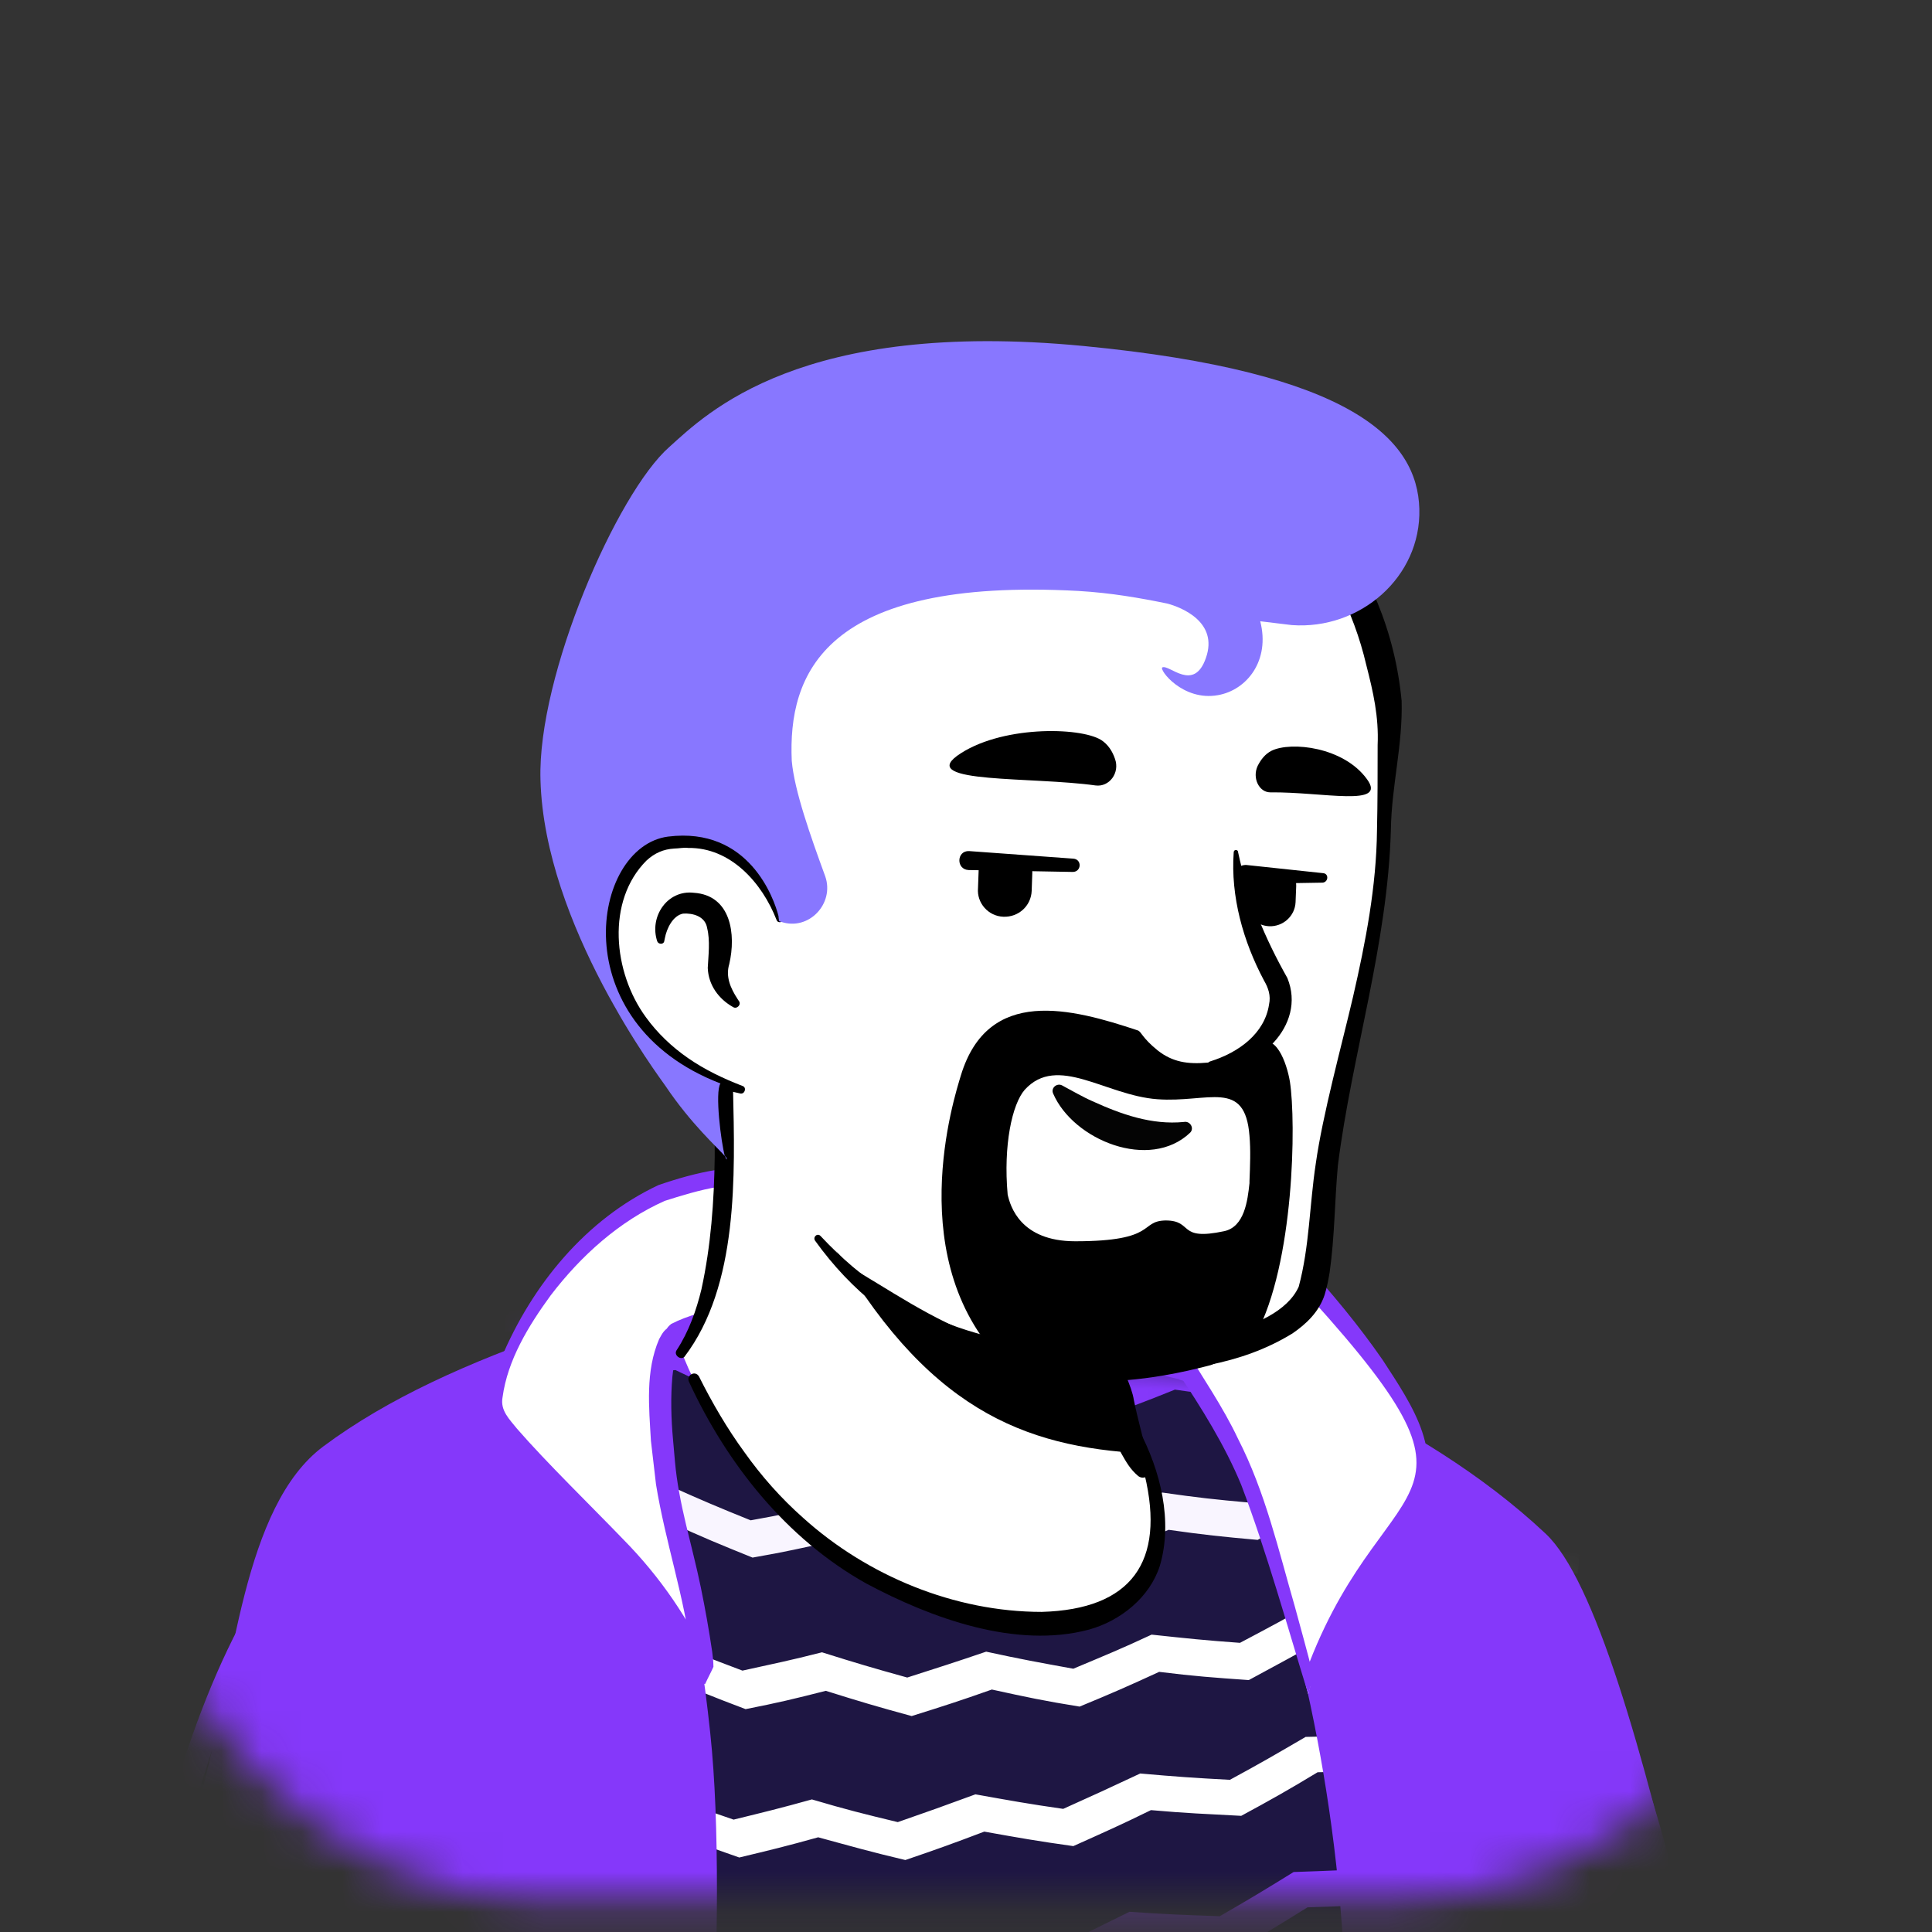
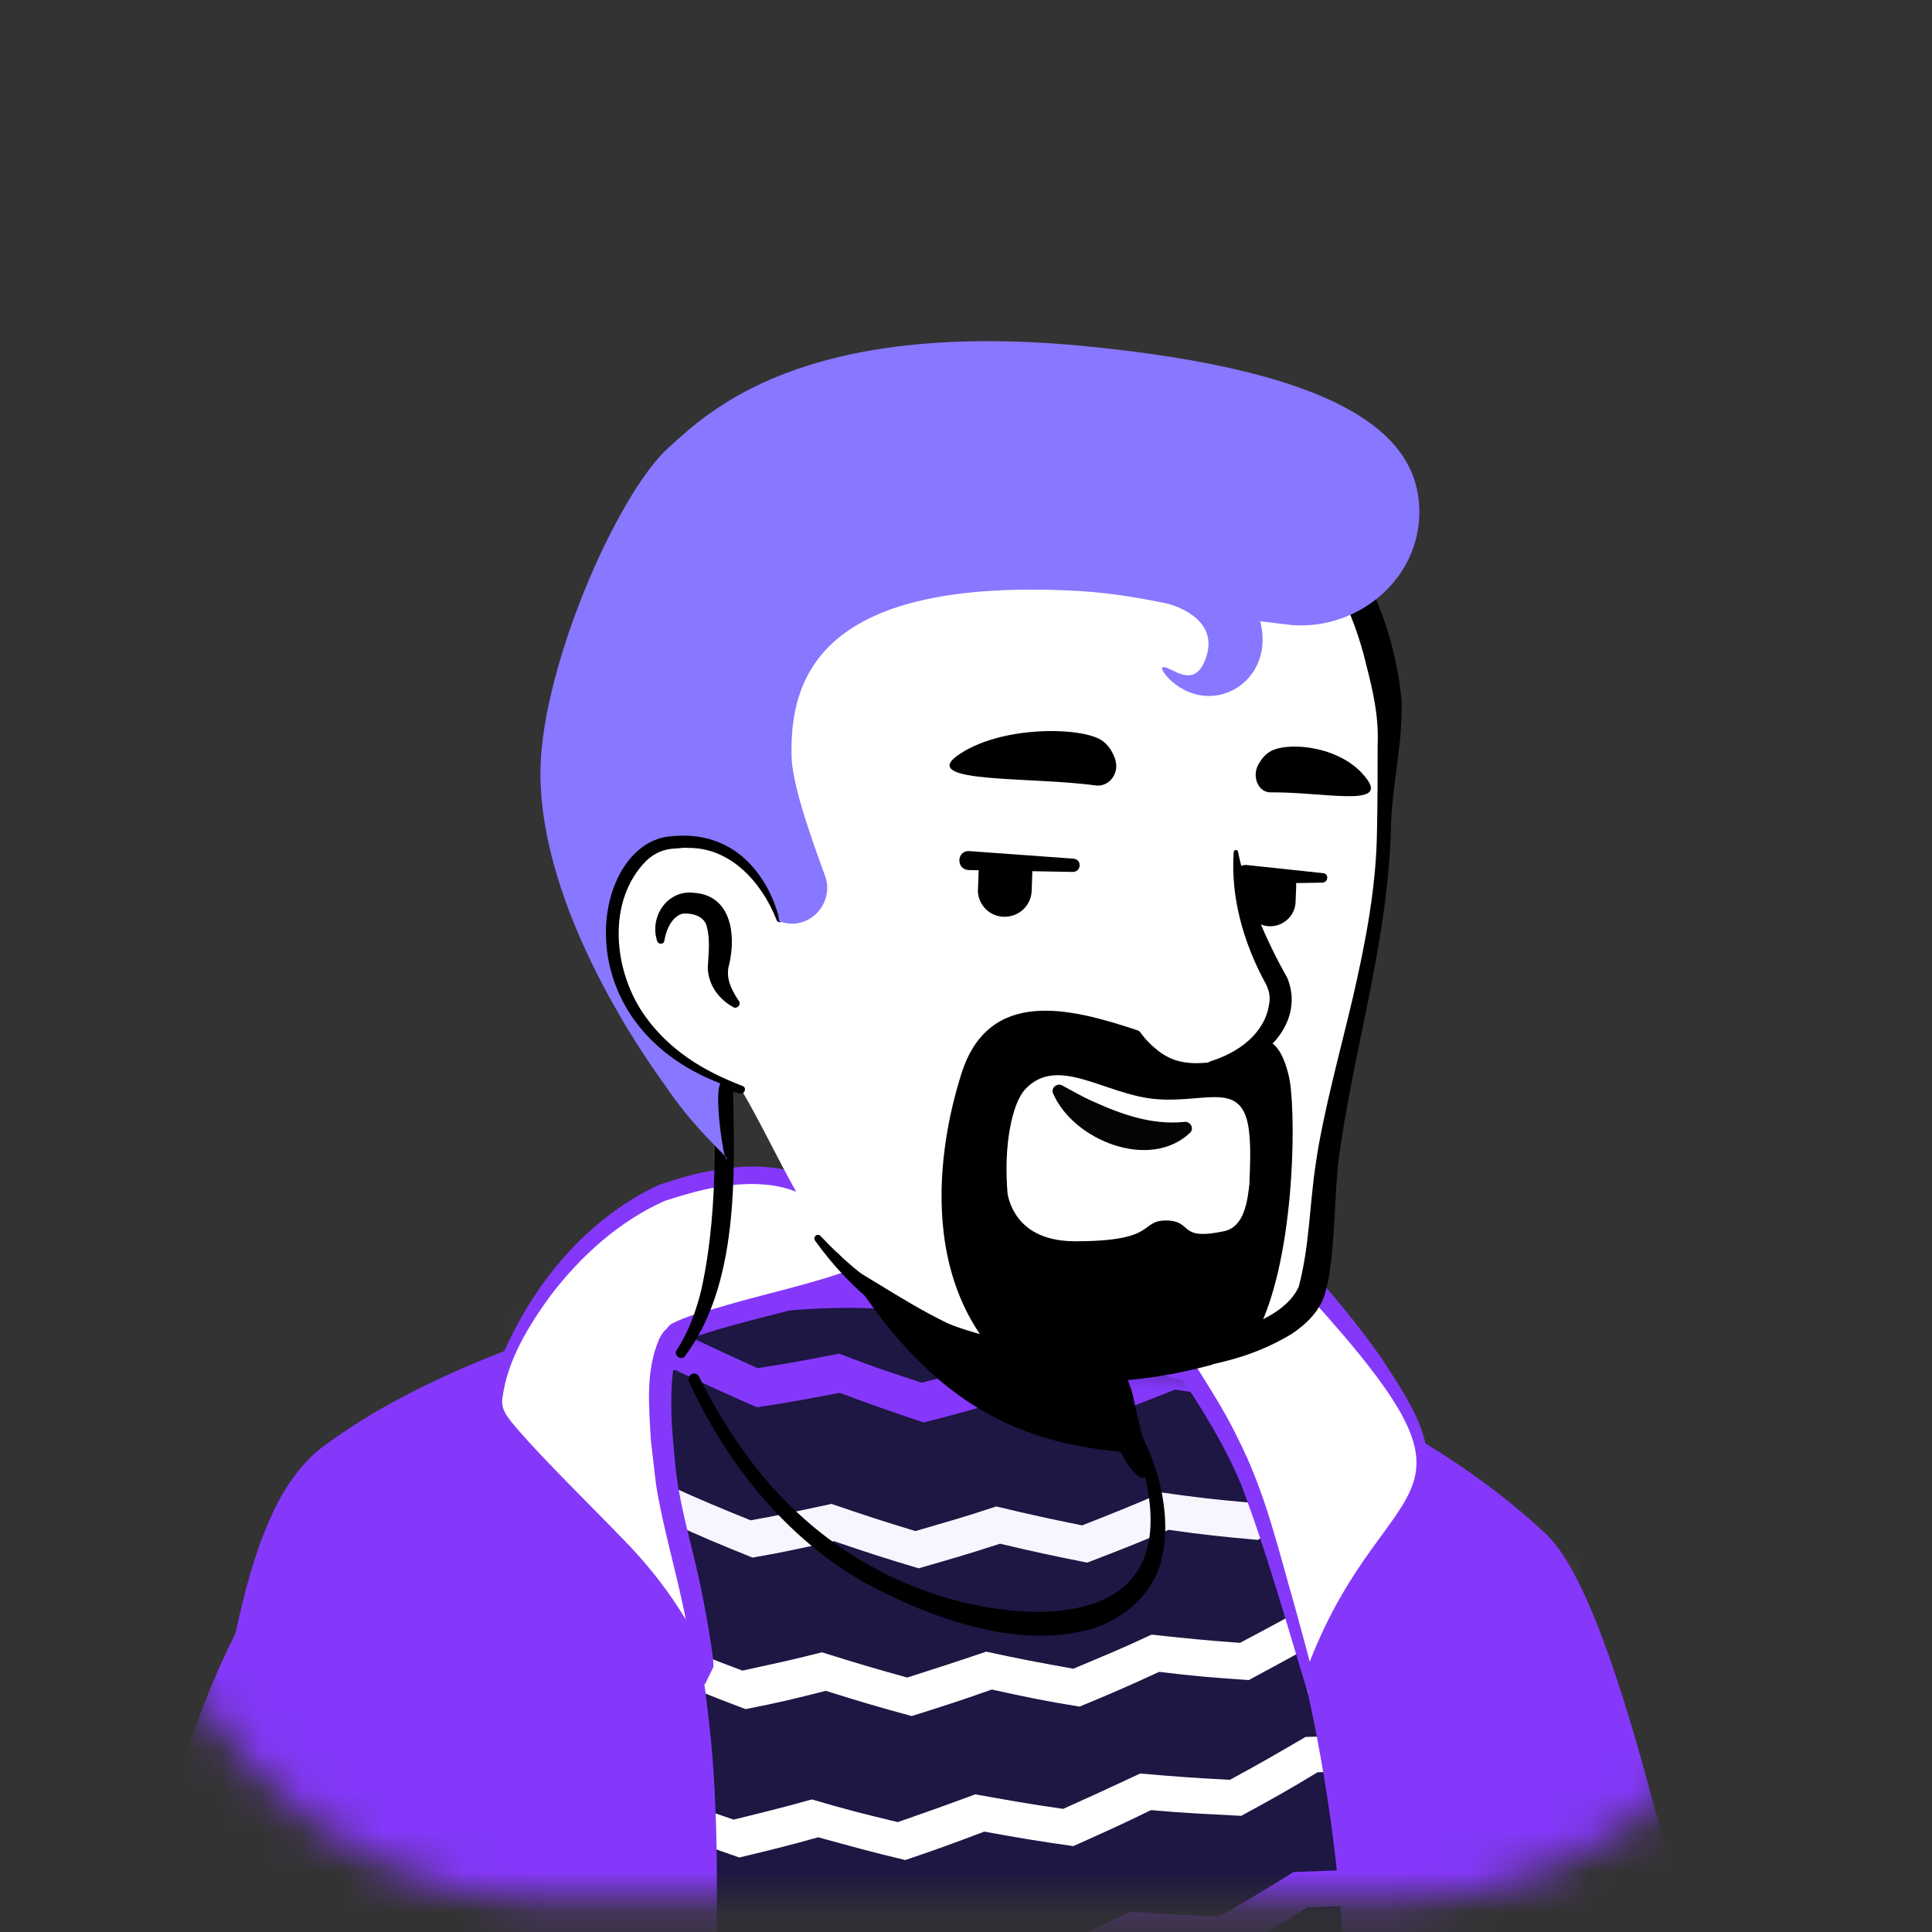
<svg xmlns="http://www.w3.org/2000/svg" width="48" height="48" viewBox="0 0 48 48" fill="none">
  <rect x="0" y="0" width="48" height="48" fill="#333333" stroke="none" />
  <mask id="mask0_555_5937" style="mask-type:alpha" maskUnits="userSpaceOnUse" x="3" y="5" width="42" height="43">
    <rect x="3.215" y="5.69" width="41.531" height="41.531" rx="10.213" fill="#D9D9D9" />
  </mask>
  <g mask="url(#mask0_555_5937)">
    <path d="M37.035 43.67C36.925 43.749 36.8 43.827 36.69 43.906C36.564 43.984 36.455 44.063 36.329 44.125C36.219 44.188 36.125 44.251 36.015 44.314C36 44.329 35.984 44.329 35.968 44.345C35.608 44.565 35.231 44.769 34.855 44.957C34.745 45.019 34.619 45.082 34.51 45.129C34.51 45.129 34.494 45.145 34.478 45.145C34.353 45.208 34.227 45.27 34.102 45.333C33.851 45.459 33.584 45.569 33.333 45.678C33.208 45.741 33.066 45.788 32.941 45.835C32.815 45.882 32.674 45.945 32.549 45.992C32.423 46.039 32.282 46.102 32.157 46.149C32.157 46.149 32.157 46.149 32.141 46.149C32.015 46.196 31.874 46.243 31.749 46.29C31.466 46.384 31.168 46.478 30.886 46.572C30.792 46.604 30.682 46.635 30.588 46.666C30.29 46.761 29.992 46.839 29.694 46.902C29.584 46.933 29.474 46.949 29.349 46.98C29.066 47.043 28.768 47.106 28.486 47.169C28.423 47.184 28.376 47.184 28.313 47.2C28.219 47.215 28.11 47.231 28.015 47.247C27.874 47.263 27.749 47.294 27.608 47.31C27.545 47.325 27.482 47.325 27.419 47.341C27.341 47.357 27.247 47.372 27.153 47.372C26.902 47.404 26.635 47.435 26.384 47.467C26.305 47.482 26.211 47.482 26.133 47.498H26.117C26.008 47.514 25.898 47.514 25.788 47.529C25.678 47.545 25.568 47.545 25.459 47.545C25.396 47.545 25.317 47.561 25.255 47.561C25.129 47.561 25.019 47.576 24.91 47.576C24.753 47.576 24.611 47.592 24.455 47.592C24.298 47.592 24.157 47.592 24 47.592C23.89 47.592 23.78 47.592 23.67 47.592C17.051 47.498 11.105 44.69 6.855 40.235C6.855 40.235 6.855 40.219 6.839 40.219C6.368 39.796 6.776 37.537 8.674 36.11C11.059 34.306 16.768 33.176 16.768 33.176C16.768 33.176 18.98 32.816 27.184 34.525C31.984 35.529 35.639 36.988 37.678 40.941C38.102 41.757 38.525 43.012 37.035 43.67Z" fill="white" />
    <path d="M27.231 34.353C30.243 34.964 33.458 35.623 35.937 37.615C36.768 38.29 37.317 39.278 37.772 40.235C37.992 40.706 38.211 41.192 38.384 41.709C38.478 42.055 38.619 42.447 38.541 42.855C38.525 42.964 38.431 43.106 38.352 43.184C37.992 43.545 37.599 43.764 37.207 44.047C34.901 45.647 32.251 46.776 29.505 47.372C23.388 48.706 16.768 47.67 11.388 44.455C9.599 43.372 7.952 42.055 6.541 40.502C6.384 40.313 6.384 40 6.384 39.796C6.399 39.325 6.525 38.87 6.682 38.447C7.058 37.474 7.545 36.502 8.376 35.827C8.972 35.419 9.615 35.074 10.274 34.792C12.345 33.913 14.525 33.302 16.768 33.051C16.956 33.035 16.988 33.302 16.799 33.333C14.65 33.772 12.517 34.431 10.525 35.325C9.803 35.686 9.035 36 8.454 36.564C7.905 37.16 7.513 37.898 7.199 38.651C6.996 39.106 6.854 39.827 6.917 40.188C7.905 41.364 9.066 42.4 10.321 43.294C17.192 48.094 27.623 48.408 34.933 44.408C35.592 44.047 36.235 43.639 36.846 43.215C37.145 43.011 37.458 42.839 37.694 42.604C37.709 42.588 37.694 42.604 37.694 42.619C37.694 42.635 37.678 42.651 37.678 42.651C37.694 42.462 37.631 42.212 37.552 41.961C37.27 41.051 36.815 40.094 36.329 39.263C35.56 38.023 34.258 37.239 32.941 36.611C32.031 36.188 31.074 35.859 30.101 35.545C29.129 35.231 28.141 34.964 27.152 34.729C26.901 34.666 26.98 34.306 27.231 34.353Z" fill="black" />
    <path d="M13.976 33.035C13.976 33.035 16.266 32.125 16.689 32.094L16.721 32.455C16.721 32.455 14.901 33.239 14.791 33.365C14.697 33.474 13.976 33.035 13.976 33.035Z" fill="#8538FA" />
    <path d="M42.243 53.396H2.572C2.572 53.396 3.608 46.039 6.008 40.863C7.811 36.941 11.325 34.431 14.494 33.302C15.388 32.988 16.078 32.643 16.721 32.471C16.721 32.502 19.608 32 21.945 32.267C25.6 32.674 29.333 33.914 29.38 33.898C31.404 34.431 33.882 35.937 37.474 38.949C41.521 42.337 42.243 53.396 42.243 53.396Z" fill="#1E1643" />
    <mask id="mask1_555_5937" style="mask-type:alpha" maskUnits="userSpaceOnUse" x="2" y="32" width="41" height="22">
      <path d="M42.242 53.396H2.571C2.571 53.396 3.607 46.039 6.007 40.862C7.811 36.941 11.324 34.431 14.493 33.302C15.387 32.988 16.077 32.643 16.72 32.47C16.72 32.502 19.607 32 21.944 32.266C25.599 32.674 29.332 33.913 29.379 33.898C31.403 34.431 33.881 35.937 37.473 38.949C41.52 42.337 42.242 53.396 42.242 53.396Z" fill="black" />
    </mask>
    <g mask="url(#mask1_555_5937)">
      <path d="M10.727 32.109C11.59 32.141 12.03 32.157 12.892 32.141C13.661 32.596 14.037 32.815 14.822 33.239C15.622 33.192 16.029 33.16 16.829 33.066C17.63 33.443 18.022 33.631 18.822 33.992C19.637 33.866 20.045 33.788 20.845 33.631C21.661 33.945 22.084 34.086 22.9 34.353C23.716 34.149 24.124 34.023 24.939 33.788C25.786 34.008 26.21 34.117 27.057 34.306C27.873 34.008 28.28 33.866 29.096 33.537C29.959 33.678 30.398 33.741 31.261 33.851C32.061 33.474 32.469 33.286 33.269 32.878C34.147 32.925 34.586 32.941 35.465 32.956C36.249 32.486 36.641 32.251 37.426 31.764C38.414 31.686 38.9 31.639 39.888 31.529C39.81 31.905 39.779 32.094 39.716 32.47C38.9 32.564 38.477 32.611 37.661 32.674C36.861 33.176 36.469 33.427 35.653 33.898C34.759 33.898 34.32 33.882 33.426 33.835C32.61 34.243 32.202 34.447 31.386 34.823C30.508 34.713 30.069 34.651 29.19 34.525C28.375 34.855 27.951 35.011 27.135 35.294C26.273 35.105 25.849 34.996 25.002 34.776C24.186 35.011 23.763 35.137 22.947 35.341C22.116 35.059 21.692 34.917 20.861 34.604C20.045 34.76 19.637 34.839 18.806 34.964C17.99 34.604 17.598 34.431 16.782 34.039C15.967 34.117 15.559 34.149 14.759 34.196C13.975 33.772 13.582 33.553 12.814 33.082C12.092 33.082 11.732 33.082 11.01 33.051C10.9 32.69 10.837 32.502 10.727 32.109Z" fill="#8538FA" />
      <path d="M10.509 36.094C11.371 36.109 11.795 36.109 12.674 36.078C13.458 36.517 13.85 36.721 14.634 37.129C15.434 37.066 15.826 37.019 16.626 36.91C17.426 37.27 17.834 37.443 18.65 37.772C19.45 37.631 19.842 37.537 20.658 37.364C21.489 37.647 21.913 37.788 22.744 38.039C23.544 37.804 23.952 37.694 24.752 37.427C25.599 37.631 26.038 37.725 26.885 37.898C27.685 37.584 28.077 37.427 28.877 37.082C29.756 37.208 30.179 37.255 31.058 37.333C31.842 36.941 32.234 36.737 33.019 36.313C33.897 36.345 34.352 36.345 35.23 36.329C35.999 35.858 36.376 35.608 37.144 35.106C38.132 35.011 38.634 34.964 39.623 34.823C39.56 35.2 39.544 35.388 39.481 35.749C38.65 35.858 38.242 35.906 37.426 35.984C36.642 36.502 36.266 36.753 35.481 37.239C34.587 37.255 34.132 37.255 33.238 37.223C32.438 37.647 32.046 37.851 31.246 38.258C30.368 38.18 29.913 38.133 29.034 38.008C28.234 38.353 27.826 38.51 27.011 38.823C26.148 38.651 25.709 38.557 24.846 38.353C24.03 38.619 23.638 38.729 22.823 38.964C21.976 38.713 21.552 38.572 20.721 38.29C19.905 38.462 19.513 38.557 18.697 38.698C17.881 38.368 17.458 38.196 16.642 37.819C15.842 37.913 15.434 37.961 14.634 38.039C13.834 37.631 13.442 37.411 12.658 36.972C11.936 36.988 11.575 37.004 10.87 36.988C10.713 36.643 10.65 36.455 10.509 36.094Z" fill="#F9F5FF" />
      <path d="M10.289 40.016C11.136 40 11.575 39.984 12.438 39.953C13.222 40.376 13.63 40.58 14.43 40.957C15.215 40.863 15.607 40.816 16.391 40.69C17.207 41.035 17.615 41.192 18.446 41.506C19.23 41.333 19.622 41.255 20.422 41.051C21.27 41.318 21.693 41.443 22.54 41.678C23.324 41.427 23.716 41.302 24.501 41.035C25.364 41.223 25.803 41.302 26.666 41.459C27.45 41.129 27.842 40.972 28.611 40.612C29.489 40.706 29.928 40.753 30.807 40.816C31.575 40.408 31.968 40.204 32.72 39.765C33.615 39.765 34.054 39.765 34.948 39.733C35.701 39.247 36.077 38.996 36.815 38.494C37.803 38.384 38.305 38.321 39.293 38.165C39.246 38.525 39.23 38.714 39.199 39.09C38.367 39.215 37.96 39.278 37.128 39.372C36.375 39.89 35.983 40.157 35.23 40.643C34.32 40.674 33.865 40.69 32.971 40.674C32.187 41.114 31.811 41.318 31.026 41.741C30.132 41.678 29.693 41.647 28.799 41.537C28.015 41.898 27.622 42.07 26.822 42.4C25.944 42.259 25.505 42.165 24.642 41.976C23.842 42.259 23.45 42.384 22.65 42.635C21.787 42.4 21.364 42.274 20.517 42.008C19.716 42.212 19.324 42.306 18.524 42.463C17.693 42.149 17.27 41.976 16.454 41.631C15.654 41.757 15.262 41.804 14.462 41.898C13.646 41.506 13.254 41.302 12.454 40.878C11.748 40.91 11.387 40.925 10.681 40.941C10.509 40.58 10.446 40.392 10.289 40.016Z" fill="white" />
      <path d="M10.054 43.921C10.901 43.89 11.324 43.859 12.171 43.796C12.971 44.204 13.379 44.392 14.195 44.753C14.963 44.643 15.356 44.58 16.14 44.439C16.971 44.768 17.395 44.925 18.226 45.208C18.995 45.019 19.387 44.925 20.171 44.706C21.018 44.957 21.458 45.066 22.305 45.27C23.073 45.004 23.465 44.862 24.234 44.58C25.113 44.737 25.536 44.815 26.415 44.941C27.183 44.596 27.56 44.423 28.328 44.062C29.222 44.141 29.662 44.172 30.556 44.219C31.309 43.812 31.685 43.592 32.438 43.153C33.332 43.137 33.787 43.121 34.681 43.074C35.418 42.588 35.779 42.337 36.501 41.819C37.505 41.694 38.007 41.615 38.995 41.443C38.964 41.804 38.964 41.992 38.932 42.353C38.101 42.494 37.693 42.557 36.862 42.666C36.124 43.2 35.748 43.451 35.011 43.953C34.101 44 33.646 44.015 32.736 44.031C31.983 44.486 31.591 44.706 30.838 45.114C29.944 45.066 29.489 45.051 28.595 44.972C27.826 45.349 27.434 45.521 26.666 45.866C25.771 45.741 25.332 45.663 24.454 45.506C23.669 45.804 23.277 45.945 22.493 46.212C21.63 46.008 21.191 45.882 20.328 45.647C19.544 45.866 19.152 45.961 18.367 46.149C17.52 45.851 17.097 45.709 16.25 45.38C15.466 45.521 15.073 45.584 14.289 45.694C13.458 45.317 13.05 45.129 12.25 44.721C11.544 44.784 11.199 44.8 10.493 44.831C10.32 44.47 10.226 44.282 10.054 43.921Z" fill="white" />
      <path d="M9.834 47.78C10.665 47.718 11.089 47.686 11.936 47.592C12.752 47.968 13.159 48.157 13.991 48.502C14.759 48.376 15.136 48.298 15.905 48.141C16.752 48.439 17.175 48.596 18.022 48.863C18.791 48.659 19.167 48.549 19.92 48.314C20.783 48.533 21.222 48.643 22.085 48.831C22.838 48.549 23.214 48.408 23.983 48.094C24.861 48.235 25.301 48.298 26.195 48.408C26.948 48.047 27.308 47.874 28.061 47.498C28.956 47.561 29.41 47.576 30.305 47.608C31.042 47.184 31.403 46.965 32.14 46.51C33.05 46.478 33.489 46.463 34.399 46.4C35.105 45.898 35.465 45.647 36.171 45.129C37.175 44.988 37.677 44.91 38.681 44.721C38.665 45.082 38.665 45.255 38.65 45.616C37.818 45.772 37.41 45.835 36.579 45.961C35.858 46.494 35.497 46.761 34.775 47.263C33.865 47.341 33.395 47.357 32.485 47.388C31.748 47.843 31.371 48.078 30.634 48.502C29.724 48.486 29.269 48.471 28.36 48.408C27.607 48.8 27.23 48.972 26.477 49.333C25.583 49.223 25.128 49.161 24.234 49.02C23.465 49.333 23.089 49.474 22.32 49.757C21.442 49.569 21.003 49.459 20.124 49.239C19.356 49.474 18.963 49.584 18.195 49.788C17.332 49.521 16.909 49.38 16.046 49.066C15.277 49.223 14.885 49.302 14.116 49.427C13.285 49.082 12.861 48.894 12.03 48.517C11.34 48.596 10.995 48.627 10.305 48.674C10.116 48.329 10.022 48.141 9.834 47.78Z" fill="#8538FA" />
    </g>
    <path d="M42.54 53.663C30.76 53.694 14.195 53.819 2.587 53.788C2.352 53.788 2.148 53.568 2.195 53.333C2.76 49.961 3.544 46.651 4.674 43.419C5.85 39.968 7.497 37.302 10.525 35.168C11.921 34.164 13.489 33.459 15.089 32.894C15.607 32.69 16.14 32.47 16.705 32.313L16.862 32.423V32.408C16.862 32.329 16.705 32.282 16.752 32.298V32.282C16.768 32.251 16.799 32.235 16.815 32.204C16.987 32.016 17.238 31.953 17.489 31.937C17.756 31.906 18.023 31.874 18.305 31.843C19.387 31.718 20.485 31.686 21.584 31.796C22.682 31.921 23.733 32.125 24.799 32.361C26.337 32.706 27.858 33.208 29.364 33.663L29.411 33.678H29.427C29.427 33.678 29.442 33.678 29.427 33.678C29.427 33.678 29.411 33.678 29.395 33.678C29.38 33.678 29.364 33.678 29.348 33.694H29.458C31.529 34.243 33.317 35.435 35.042 36.674C35.889 37.302 36.721 37.945 37.536 38.619C38.383 39.278 39.042 40.188 39.56 41.129C40.58 42.996 41.207 45.051 41.693 47.106C42.133 49.035 42.446 50.996 42.65 52.957L42.666 53.161L42.682 53.255V53.302C42.65 53.443 42.603 53.584 42.54 53.663ZM41.944 53.114C41.882 53.176 41.819 53.302 41.834 53.38V53.364V53.318V53.223C41.568 50.196 41.066 47.168 40.125 44.282C39.482 42.4 38.65 40.408 37.082 39.137C35.497 37.819 33.85 36.517 32.062 35.482C31.168 34.98 30.242 34.525 29.285 34.274L29.521 34.259C29.489 34.29 29.348 34.29 29.332 34.274C28.407 34.086 27.137 33.6 26.227 33.302C24.956 32.878 23.638 32.659 22.305 32.549C20.987 32.423 19.67 32.533 18.368 32.674C18.101 32.706 17.834 32.721 17.584 32.753C17.301 32.816 17.003 32.8 16.752 32.596C16.752 32.596 16.752 32.596 16.736 32.596H16.721C16.752 32.612 16.595 32.565 16.611 32.486V32.47L16.768 32.58C16.235 32.721 15.732 32.972 15.199 33.176C14.682 33.396 14.148 33.568 13.631 33.804C11.607 34.714 9.756 36.063 8.297 37.757C6.807 39.435 5.929 41.506 5.223 43.623C4.172 46.808 3.45 50.133 2.98 53.443L2.587 52.988C13.96 53.004 30.399 53.051 41.944 53.114Z" fill="#8538FA" />
    <path d="M10.337 53.396L9.631 47.576" stroke="#544D4D" stroke-width="1.021" stroke-miterlimit="10" stroke-linecap="round" stroke-linejoin="round" />
    <path d="M37.741 45.6C37.741 45.6 37.27 46.745 37.411 47.89C37.552 49.035 37.96 50.714 37.38 53.396" stroke="#544D4D" stroke-width="1.021" stroke-miterlimit="10" stroke-linecap="round" stroke-linejoin="round" />
    <path d="M13.976 33.035C14.274 32.941 14.791 33.035 14.948 33.302C15.56 34.306 17.035 37.239 17.646 43.059C18.133 47.608 17.395 55.796 17.395 55.796L2.164 55.074C2.164 55.074 3.748 49.427 5.082 44.251C5.803 41.459 6.039 37.427 8.031 35.937C9.631 34.745 11.623 33.851 13.976 33.035Z" fill="#8538FA" />
    <path d="M29.756 33.992C29.756 33.992 34.603 43.106 33.191 55.278H43.654C43.654 55.278 43.277 53.945 41.96 48.345C40.799 43.451 39.623 39.247 38.399 38.102C35.199 35.09 30.666 33.6 30.666 33.6C30.666 33.6 30.148 33.851 29.756 33.992Z" fill="#8538FA" />
    <path d="M29.756 33.992L29.38 33.882C29.38 33.882 29.929 33.616 30.164 33.459L30.305 33.38C30.305 33.38 31.058 33.725 31.325 33.851C31.592 33.976 30.399 34.557 30.399 34.557C30.399 34.557 29.803 34.008 29.756 33.992Z" fill="#7E5D6D" />
    <path d="M17.474 41.6C17.474 41.6 16.941 40.078 15.733 38.729C14.62 37.474 12.58 35.529 12.439 35.09C12.345 34.792 12.47 34.243 12.753 33.6C13.349 32.235 14.682 30.447 16.439 29.647C20.706 28.141 21.365 30.823 21.427 31.671C21.443 31.906 16.753 32.925 16.768 33.161V33.176C16.768 33.176 16.047 33.412 16.565 37.004C16.69 37.882 17.239 39.419 17.474 41.6Z" fill="white" />
    <path d="M17.521 41.835C17.411 41.851 17.27 41.772 17.239 41.663L17.223 41.631L17.207 41.584C16.878 40.753 16.423 39.968 15.874 39.263C14.76 37.882 13.38 36.768 12.313 35.341C12.282 35.294 12.251 35.247 12.235 35.184C12.094 34.698 12.298 34.18 12.455 33.741C13.223 31.921 14.556 30.29 16.36 29.443C16.815 29.286 17.302 29.145 17.788 29.067C18.76 28.894 19.89 28.941 20.69 29.616C21.302 30.133 21.615 30.886 21.694 31.67C21.709 31.827 21.553 31.937 21.443 32C20.047 32.533 18.415 32.784 17.019 33.302C17.004 33.317 16.972 33.317 16.972 33.333C16.972 33.333 16.972 33.333 17.004 33.302C17.019 33.27 17.051 33.223 17.051 33.176C17.051 33.145 17.051 33.192 17.051 33.192L16.894 33.412C16.91 33.412 16.925 33.396 16.925 33.396C16.925 33.396 16.91 33.412 16.91 33.427C16.768 33.647 16.737 33.929 16.706 34.196C16.659 34.714 16.674 35.247 16.721 35.764L16.768 36.298C16.862 37.38 17.192 38.368 17.411 39.435C17.521 39.968 17.615 40.502 17.694 41.035C17.709 41.145 17.725 41.286 17.725 41.412C17.662 41.553 17.584 41.694 17.521 41.835ZM17.427 41.364C17.38 41.302 17.286 41.255 17.223 41.255C17.207 41.255 17.192 41.239 17.192 41.223L17.176 41.098C17.004 39.67 16.533 38.321 16.298 36.878C16.266 36.612 16.204 36.062 16.172 35.796C16.125 34.965 16.031 34.07 16.376 33.27C16.455 33.129 16.502 33.019 16.69 32.941L16.517 33.176C16.517 33.161 16.517 33.145 16.517 33.145C16.517 33.051 16.611 32.941 16.674 32.894C17.098 32.674 17.553 32.58 18.008 32.439C19.011 32.141 20.298 31.874 21.255 31.498C21.255 31.498 21.255 31.498 21.223 31.529L21.207 31.545C21.192 31.561 21.176 31.592 21.176 31.623C21.176 31.639 21.176 31.67 21.176 31.67C21.129 31.027 20.847 30.353 20.345 29.945C19.655 29.364 18.698 29.349 17.835 29.49C17.411 29.553 16.862 29.725 16.517 29.835C15.388 30.337 14.431 31.2 13.678 32.188C13.129 32.941 12.611 33.788 12.486 34.714C12.423 35.043 12.659 35.263 12.847 35.498C13.568 36.329 14.729 37.459 15.498 38.259C16.392 39.168 17.145 40.251 17.647 41.412L17.662 41.443C17.662 41.396 17.521 41.333 17.427 41.364Z" fill="#8538FA" />
    <path d="M32.501 42.086C32.501 42.086 31.45 38.008 30.933 36.706C30.415 35.419 29.443 33.961 29.395 33.882C27.905 31.467 27.952 30.416 28.439 29.992C28.925 29.569 30.101 29.647 32.266 31.545C32.658 31.984 34.995 34.62 35.246 36.063C35.388 36.863 34.948 37.427 34.352 38.259C33.741 39.106 32.988 40.219 32.501 42.086Z" fill="white" />
    <path d="M32.502 42.086C31.968 40.361 31.482 38.588 30.839 36.894C30.431 35.906 29.851 34.98 29.254 34.086C28.674 33.129 28.062 32.141 27.905 31.012C27.764 29.945 28.533 29.333 29.552 29.6C30.666 29.898 31.56 30.651 32.407 31.372C33.098 32.141 33.756 32.925 34.352 33.788C35.074 34.902 35.999 36.204 35.105 37.49C34.698 38.133 34.18 38.714 33.772 39.357C33.223 40.204 32.8 41.114 32.502 42.086ZM32.502 41.851C32.47 41.772 32.423 41.757 32.392 41.71C32.439 41.569 32.486 41.427 32.533 41.302C34.509 36.219 37.584 37.678 32.078 31.718C31.388 31.137 30.415 30.337 29.443 30.086C28.737 29.914 28.298 30.227 28.392 30.965C28.674 32.753 30.007 34.149 30.76 35.749C31.435 37.066 31.764 38.51 32.172 39.922C32.266 40.267 32.517 41.176 32.596 41.506C32.627 41.616 32.69 41.851 32.721 41.976V41.992C32.69 41.898 32.564 41.835 32.502 41.851Z" fill="#8538FA" />
-     <path d="M28.705 38.526C28.376 40.141 26.243 41.114 22.65 39.655C18.917 38.149 17.301 34.557 16.894 33.49C19.105 29.349 17.568 26.479 17.568 26.479C22.666 26.039 27.121 32 27.121 32L27.811 34.949C27.874 35.2 27.999 35.42 28.188 35.577C28.517 36.157 28.909 37.49 28.705 38.526Z" fill="white" />
    <path d="M16.816 33.537C17.114 33.082 17.302 32.549 17.427 32.032C17.663 30.949 17.741 29.851 17.757 28.753V28.345C17.71 27.937 17.569 27.514 17.412 27.137C17.208 26.635 17.945 26.322 18.18 26.824C18.212 26.886 18.212 26.996 18.212 27.059C18.259 29.192 18.353 31.937 17.004 33.71C16.91 33.804 16.722 33.663 16.816 33.537Z" fill="black" />
    <path d="M27.294 31.969C27.529 32.11 27.608 32.298 27.639 32.486C27.733 32.863 27.702 33.271 27.796 33.663C27.874 34.039 28.11 34.4 28.172 34.792C28.251 35.2 28.486 36.063 28.58 36.486C28.612 36.58 28.549 36.69 28.439 36.706C28.376 36.722 28.329 36.706 28.282 36.675C28.078 36.502 27.984 36.33 27.859 36.11C27.655 35.733 27.514 35.388 27.388 34.965C27.278 34.588 27.325 34.18 27.231 33.788C27.153 33.412 26.933 33.051 26.855 32.659C26.808 32.471 26.792 32.267 26.933 32.031C27.027 31.937 27.184 31.906 27.294 31.969Z" fill="black" />
    <path d="M28.423 36.11C25.427 35.953 22.98 35.012 20.596 30.761C22.604 32.533 24.972 33.208 27.466 33.522L27.796 34.965C27.858 35.216 28.235 35.953 28.423 36.11Z" fill="black" />
    <path d="M28.298 35.529C28.831 36.533 29.145 37.788 28.816 38.902C28.565 39.686 27.843 40.267 27.059 40.486C25.239 40.973 23.137 40.204 21.521 39.341C19.529 38.227 18.055 36.361 17.114 34.322C17.051 34.165 17.27 34.039 17.365 34.196C17.694 34.855 18.07 35.498 18.494 36.078C18.918 36.675 19.404 37.224 19.953 37.71C21.553 39.153 23.718 40.047 25.882 40.047C28.11 39.984 28.957 38.808 28.439 36.643C28.361 36.298 28.235 35.937 28.063 35.639C27.968 35.514 28.204 35.373 28.298 35.529Z" fill="black" />
    <path d="M34.368 16.69C34.651 18.008 34.431 18.886 34.306 22.525C32.862 28.549 32.972 31.89 32.172 32.69C31.545 33.318 27.796 34.133 25.019 33.427C23.608 33.067 22.416 32.251 21.443 31.671C20.219 30.933 19.294 28.533 18.416 27.074C17.725 25.929 17.647 27.435 16.753 26.447C15.514 25.098 14.023 22.384 14.761 17.584C15.953 9.804 22.117 8.894 26.682 9.757C31.263 10.62 33.615 13.223 34.368 16.69Z" fill="white" />
    <path d="M17.521 27.828C16.972 26.918 16.188 26.165 15.686 25.224C14.164 22.369 13.85 18.902 14.729 15.796C16.564 9.177 23.215 8.204 28.988 10.149C32.219 11.247 34.493 13.977 34.823 17.412C34.854 18.51 34.572 19.53 34.556 20.612C34.478 23.467 33.584 26.212 33.239 28.957C33.16 29.82 33.16 30.73 33.035 31.608C33.003 31.796 32.972 31.969 32.909 32.173C32.768 32.596 32.454 32.894 32.109 33.13C30.807 33.93 29.333 34.071 27.858 34.149C24.784 34.275 22.086 33.38 20.25 30.824C20.188 30.73 20.313 30.62 20.392 30.714C22.447 32.91 24.909 33.616 27.827 33.475C29.066 33.412 31.717 33.177 32.266 31.969C32.533 30.98 32.533 29.945 32.69 28.91C32.862 27.686 33.333 25.977 33.615 24.769C33.929 23.404 34.196 22.024 34.211 20.628C34.227 19.922 34.227 19.216 34.227 18.51C34.258 17.804 34.117 17.192 33.944 16.518C33.317 13.835 31.388 11.608 28.784 10.62C26.227 9.632 23.262 9.381 20.642 10.243C17.976 11.09 16.156 13.38 15.466 16.047C15.105 17.365 14.917 18.745 14.823 20.11C14.745 21.49 14.886 22.902 15.435 24.188C15.827 25.161 16.47 26.008 17.223 26.714L17.96 27.483C18.305 27.796 17.772 28.204 17.521 27.828Z" fill="black" />
    <path d="M19.372 22.839C19.372 22.839 18.886 20.486 16.596 20.769C14.62 21.02 13.929 25.757 18.416 27.075" fill="white" />
    <path d="M18.212 25.02C17.851 24.816 17.6 24.471 17.584 24.047C17.6 23.733 17.647 23.373 17.569 23.059C17.522 22.761 17.208 22.683 16.973 22.698C16.722 22.745 16.565 23.059 16.518 23.31C16.518 23.326 16.502 23.373 16.502 23.388C16.486 23.467 16.361 23.467 16.329 23.388C16.125 22.777 16.58 22.102 17.239 22.181C18.165 22.243 18.29 23.216 18.118 23.953C18.024 24.267 18.149 24.549 18.322 24.816L18.353 24.863C18.431 24.957 18.306 25.082 18.212 25.02Z" fill="black" />
    <path d="M30.761 21.177C30.996 22.29 31.435 23.326 31.984 24.298C32.471 25.49 31.216 26.62 30.102 26.573C29.976 26.573 29.961 26.4 30.07 26.369C30.776 26.149 31.419 25.678 31.529 24.957C31.576 24.737 31.514 24.549 31.404 24.361C30.886 23.388 30.573 22.274 30.651 21.177C30.651 21.098 30.761 21.098 30.761 21.177Z" fill="black" />
    <path d="M19.293 22.855C18.933 21.929 18.148 21.051 17.097 21.067C17.003 21.051 16.846 21.082 16.752 21.082C16.485 21.098 16.266 21.192 16.062 21.38C15.058 22.384 15.231 24.157 16.046 25.271C16.329 25.663 16.689 26.008 17.097 26.29C17.505 26.573 17.96 26.792 18.446 26.98C18.556 27.012 18.509 27.184 18.399 27.169C17.348 26.949 16.344 26.431 15.654 25.569C14.587 24.282 14.368 22.133 15.638 20.878C15.921 20.628 16.313 20.439 16.705 20.439C16.831 20.439 17.019 20.408 17.144 20.439C17.803 20.471 18.431 20.8 18.838 21.318C19.199 21.757 19.403 22.29 19.466 22.823C19.466 22.918 19.325 22.949 19.293 22.855Z" fill="black" />
    <path d="M29.569 28.141C28.565 29.098 26.667 28.329 26.165 27.169C26.102 27.028 26.259 26.902 26.384 26.965C26.651 27.106 26.886 27.247 27.137 27.357C27.859 27.686 28.612 27.953 29.412 27.875C29.569 27.843 29.678 28.032 29.569 28.141Z" fill="#040404" />
    <path d="M25.647 21.663C25.647 21.678 25.647 21.694 25.647 21.694L25.632 22.133C25.616 22.51 25.302 22.792 24.926 22.776C24.549 22.761 24.267 22.431 24.298 22.07L24.314 21.631C24.314 21.553 24.345 21.459 24.377 21.396L25.632 21.459C25.632 21.521 25.647 21.584 25.647 21.663Z" fill="black" />
    <path d="M32.204 22.008L32.188 22.416C32.172 22.761 31.875 23.027 31.529 23.012C31.184 22.996 30.918 22.698 30.933 22.353L30.949 21.945C30.949 21.867 30.965 21.788 30.996 21.726L32.172 21.773C32.188 21.851 32.204 21.93 32.204 22.008Z" fill="black" />
    <path d="M27.216 19.514C27.561 19.561 27.827 19.2 27.702 18.855C27.639 18.667 27.529 18.494 27.357 18.384C26.823 18.055 24.831 18.024 23.78 18.777C22.839 19.467 25.647 19.294 27.216 19.514Z" fill="black" />
    <path d="M31.561 19.686C31.279 19.686 31.106 19.326 31.247 19.027C31.326 18.871 31.436 18.729 31.593 18.651C32.079 18.416 33.381 18.557 33.961 19.357C34.479 20.063 32.863 19.671 31.561 19.686Z" fill="black" />
    <path d="M26.651 21.663L24.063 21.616C23.749 21.6 23.765 21.13 24.078 21.145L26.666 21.333C26.886 21.349 26.87 21.663 26.651 21.663Z" fill="black" />
    <path d="M32.862 21.929L30.948 21.961C30.635 21.961 30.619 21.506 30.933 21.49C30.948 21.49 30.948 21.49 30.964 21.49L32.878 21.694C33.019 21.71 33.003 21.914 32.862 21.929Z" fill="black" />
    <path d="M26.918 8.596C19.891 7.922 17.553 10.275 16.628 11.106C15.326 12.251 13.35 16.785 13.428 19.373C13.522 22.981 16.408 26.792 16.534 26.981C17.177 27.937 17.836 28.518 18.008 28.722C17.914 28.377 17.758 27.137 17.899 26.918C13.977 25.412 14.683 21.035 16.597 20.785C18.605 20.534 19.232 22.322 19.342 22.761C19.342 22.761 19.342 22.808 19.358 22.887C19.373 22.887 19.389 22.902 19.404 22.902C20.095 23.137 20.738 22.447 20.503 21.773C20.142 20.785 19.734 19.639 19.671 18.902C19.577 16.769 20.44 14.337 26.793 14.682C27.608 14.73 28.314 14.855 29.005 14.996C29.35 15.09 30.275 15.451 29.961 16.345C29.663 17.208 29.052 16.502 28.879 16.581C28.785 16.628 29.381 17.428 30.259 17.271C30.981 17.145 31.561 16.408 31.31 15.435C31.561 15.467 31.828 15.498 32.095 15.53C33.789 15.655 35.31 14.337 35.263 12.643C35.216 10.918 33.601 9.239 26.918 8.596Z" fill="#8877FF" />
    <path d="M18.056 28.785C18.056 28.769 18.04 28.753 18.009 28.706C18.04 28.8 18.056 28.831 18.056 28.785Z" fill="#8877FF" />
    <path d="M32.047 26.871C31.968 26.4 31.686 25.616 31.247 25.961C31.074 26.102 30.18 26.384 30.008 26.4C29.506 26.447 29.129 26.384 28.768 26.102C28.361 25.773 28.361 25.631 28.267 25.6C26.619 25.051 24.549 24.502 23.874 26.714C23.718 27.231 22.368 31.388 25.019 33.945C25.286 34.008 26.855 34.776 30.086 33.914C30.478 33.741 30.98 33.569 31.2 33.161C32.157 31.388 32.204 27.875 32.047 26.871ZM26.713 30.839C25.349 30.839 25.098 29.961 25.035 29.678C24.925 28.455 25.145 27.435 25.459 27.075C26.274 26.18 27.466 27.216 28.753 27.31C30.023 27.404 30.933 26.792 31.043 28.22C31.074 28.565 31.059 28.957 31.043 29.349C31.043 29.365 31.043 29.38 31.043 29.396C30.996 29.835 30.918 30.478 30.416 30.588C29.239 30.839 29.663 30.322 28.957 30.322C28.298 30.337 28.768 30.839 26.713 30.839Z" fill="black" />
  </g>
</svg>